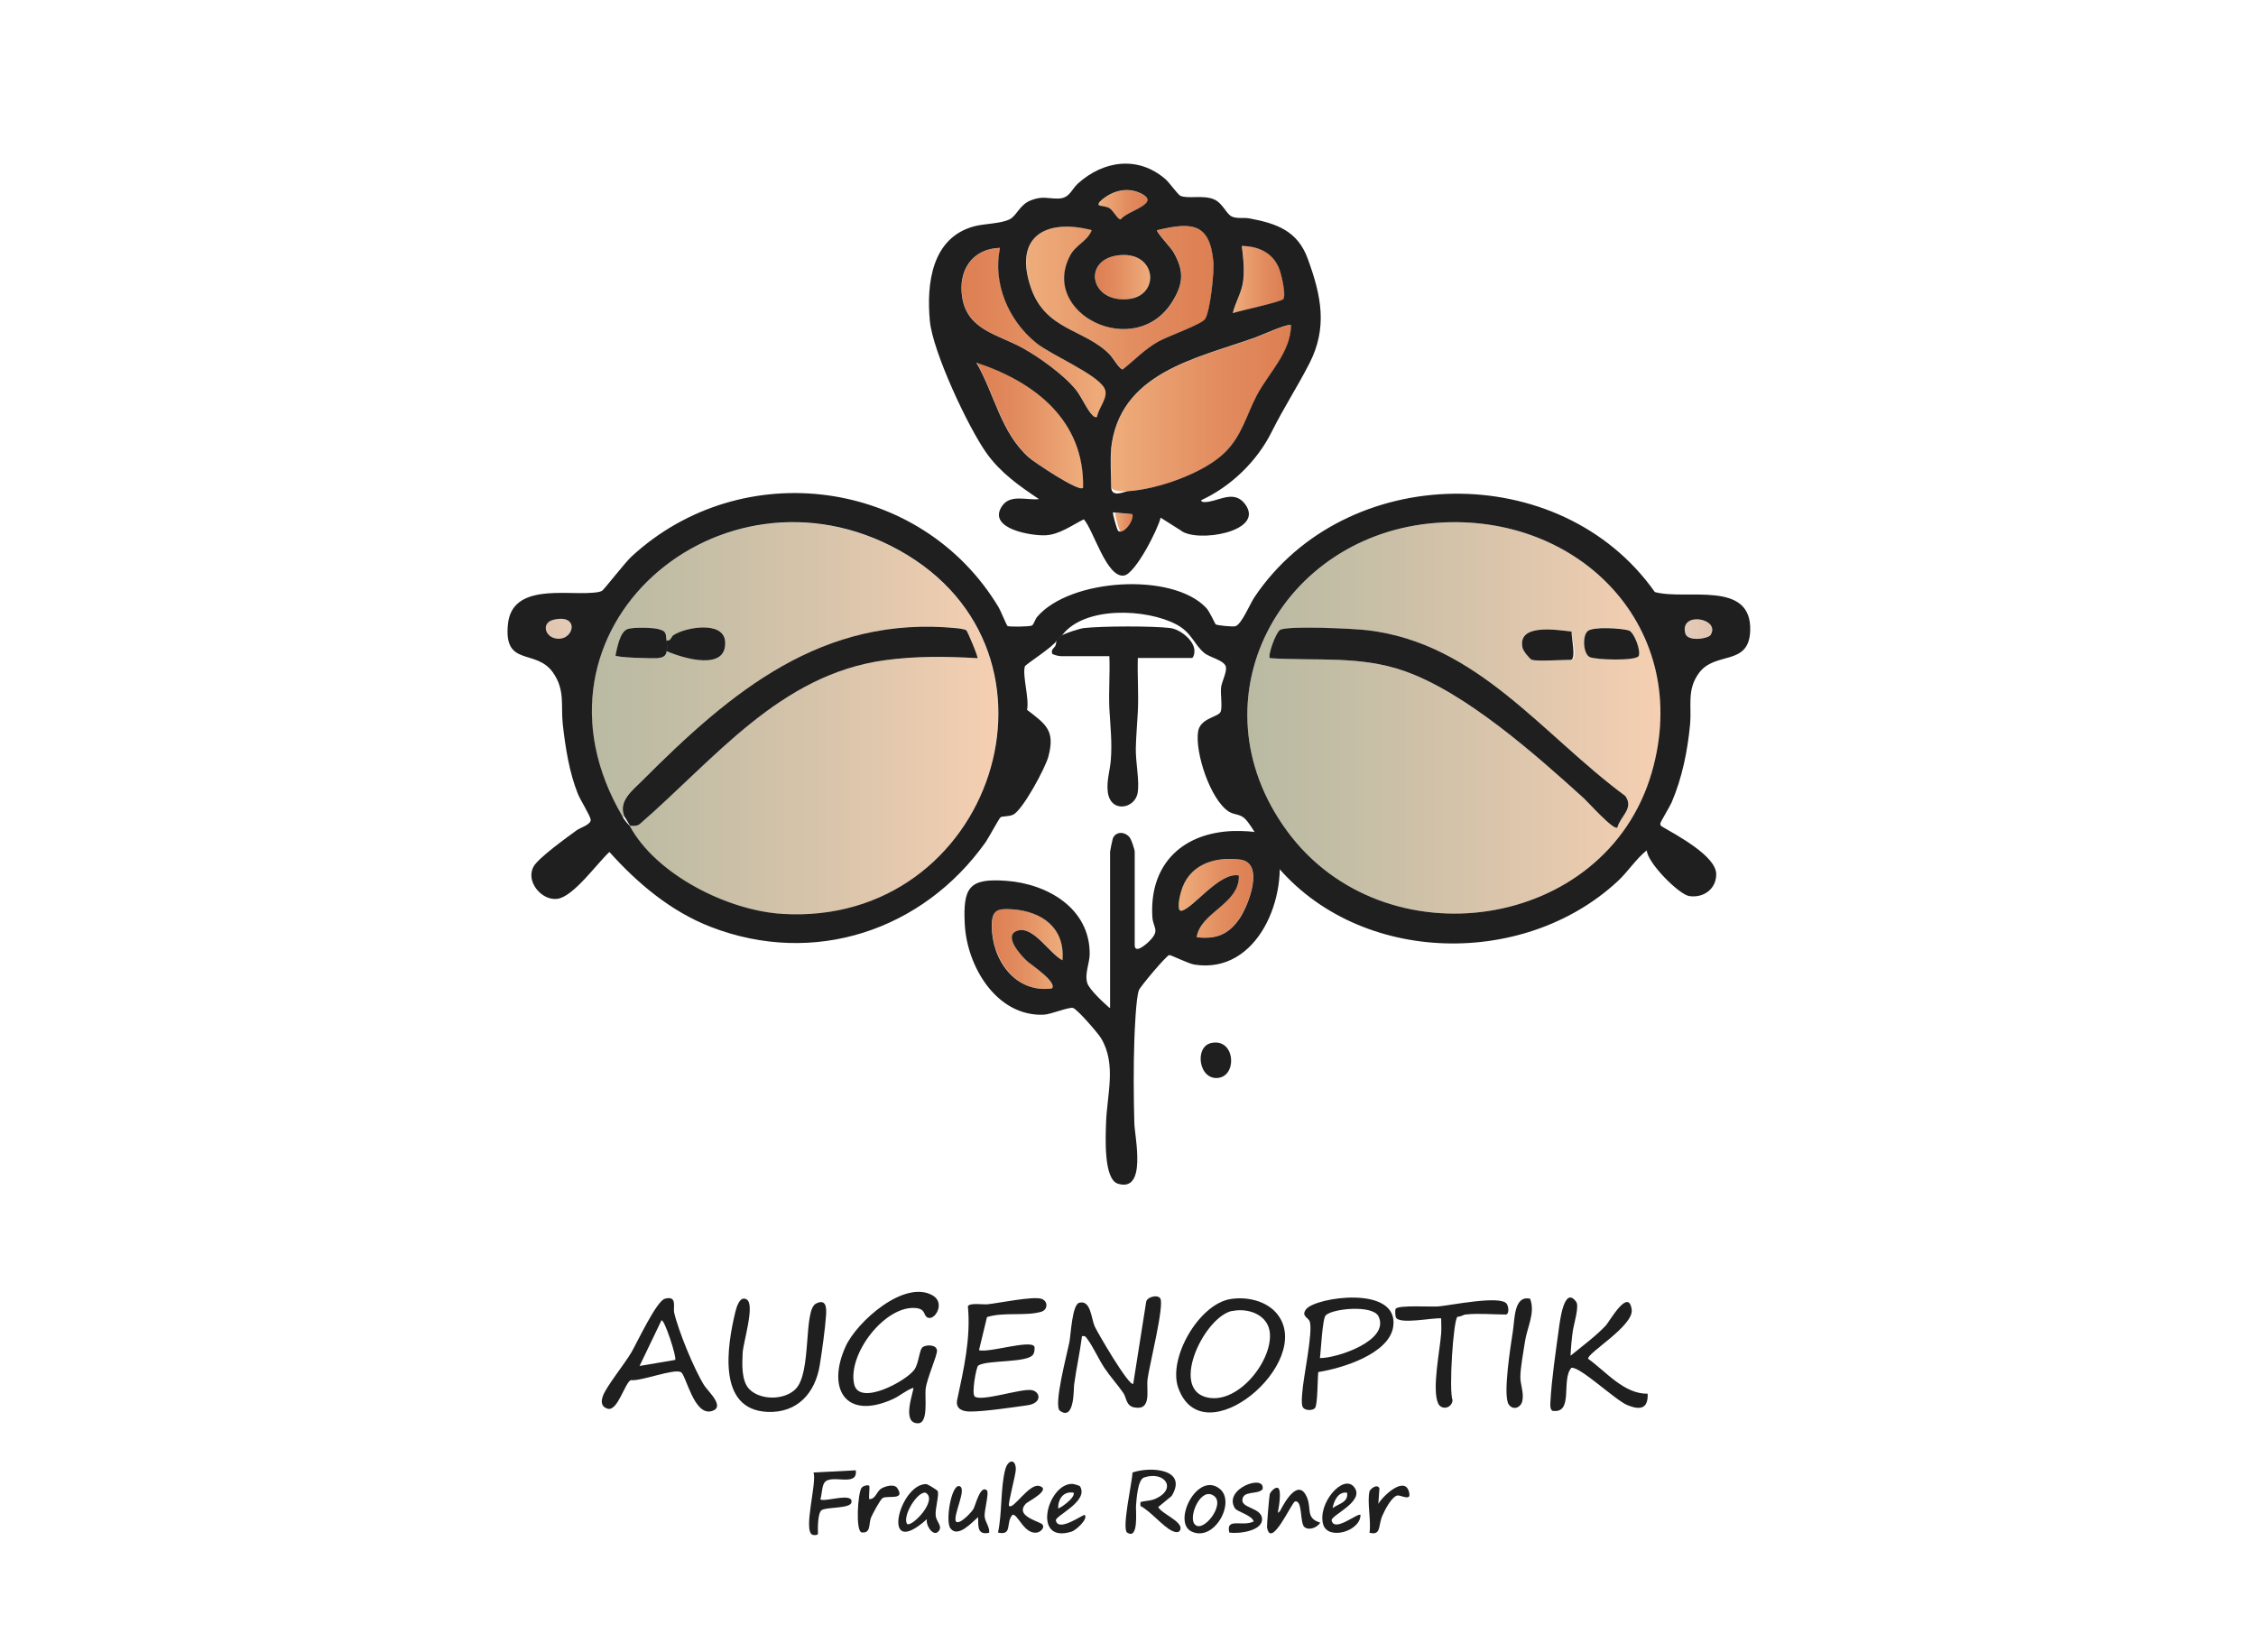
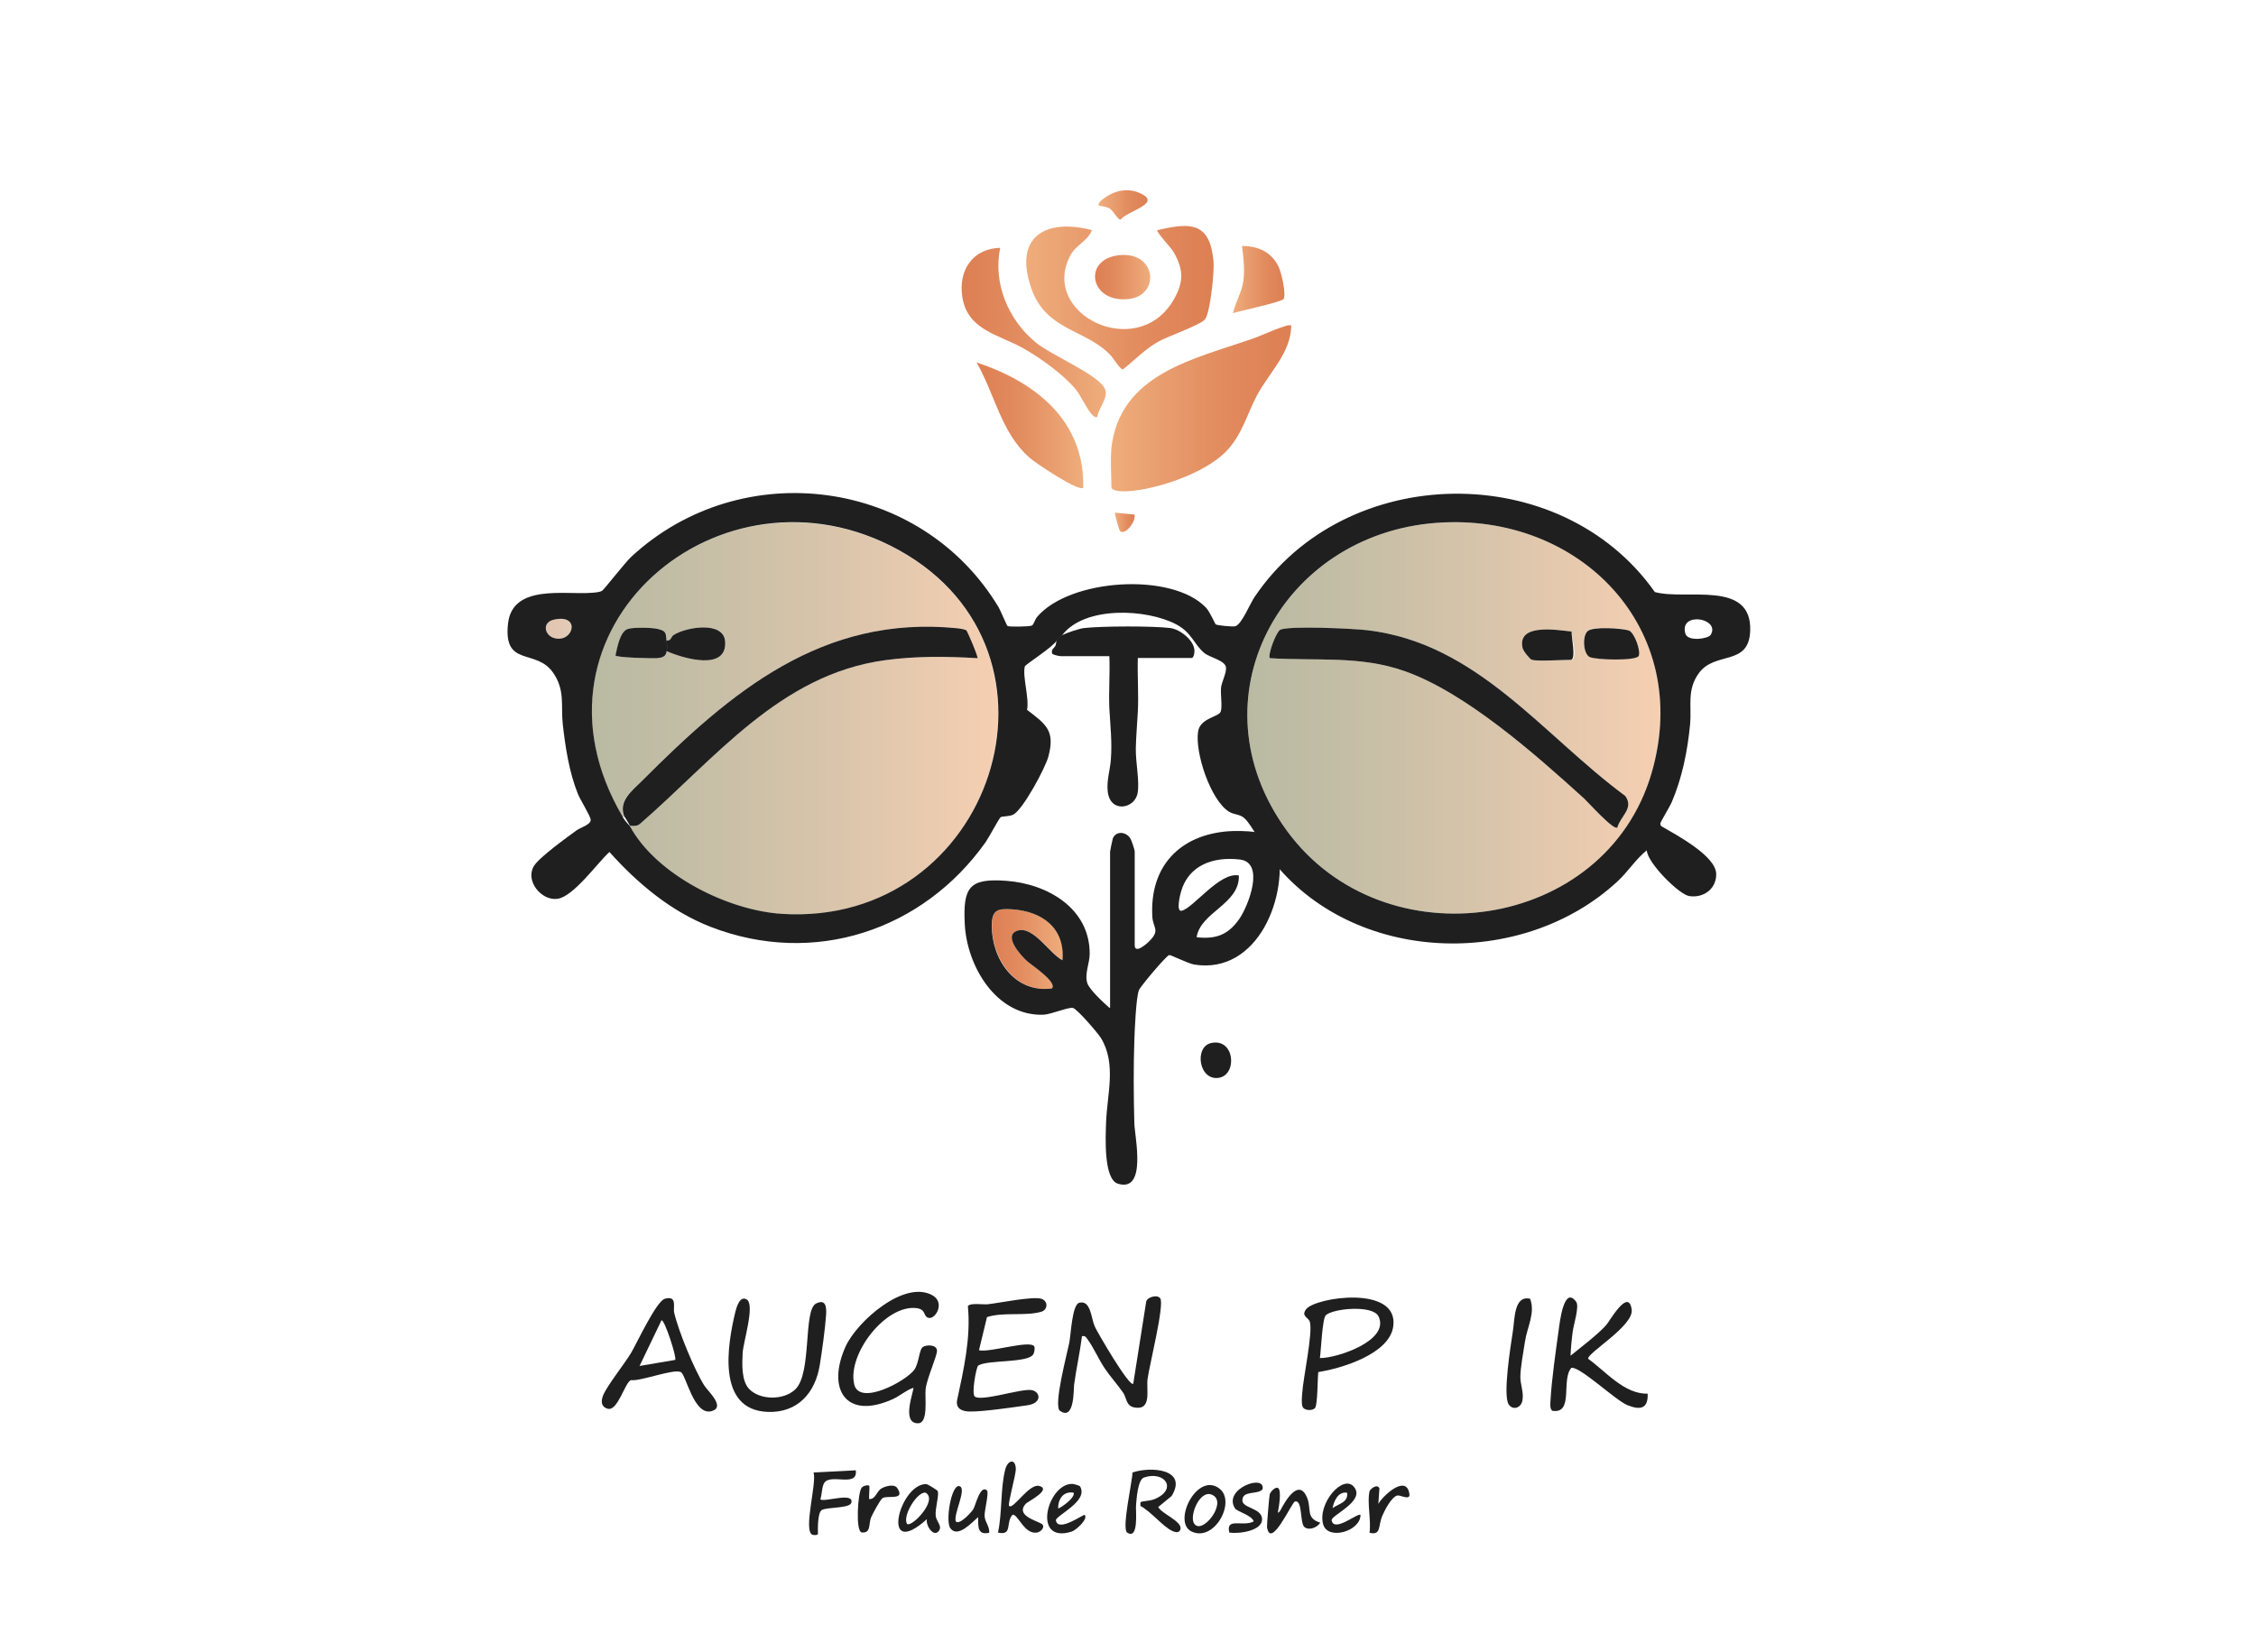
<svg xmlns="http://www.w3.org/2000/svg" id="Ebene_1" version="1.1" viewBox="0 0 1227.9 899.2">
  <defs>
    <style>
      .st0 {
        fill: url(#Unbenannter_Verlauf);
      }

      .st1 {
        fill: url(#Unbenannter_Verlauf_2);
      }

      .st2 {
        fill: url(#Unbenannter_Verlauf_4);
      }

      .st3 {
        fill: url(#Unbenannter_Verlauf_3);
      }

      .st4 {
        fill: url(#Unbenannter_Verlauf_8);
      }

      .st5 {
        fill: url(#Unbenannter_Verlauf_6);
      }

      .st6 {
        fill: url(#Unbenannter_Verlauf_7);
      }

      .st7 {
        fill: url(#Unbenannter_Verlauf_5);
      }

      .st8 {
        fill: url(#Unbenannter_Verlauf_9);
      }

      .st9 {
        fill: #1f1f1f;
      }

      .st10 {
        fill: url(#Unbenannter_Verlauf_14);
      }

      .st11 {
        fill: url(#Unbenannter_Verlauf_12);
      }

      .st12 {
        fill: url(#Unbenannter_Verlauf_13);
      }

      .st13 {
        fill: url(#Unbenannter_Verlauf_10);
      }

      .st14 {
        fill: url(#Unbenannter_Verlauf_11);
      }
    </style>
    <linearGradient id="Unbenannter_Verlauf" data-name="Unbenannter Verlauf" x1="679" y1="509.1" x2="903.8" y2="509.1" gradientTransform="translate(0 900) scale(1 -1)" gradientUnits="userSpaceOnUse">
      <stop offset="0" stop-color="#babaa3" />
      <stop offset=".2" stop-color="#c2bda5" />
      <stop offset=".6" stop-color="#d9c5ab" />
      <stop offset="1" stop-color="#f6cfb2" />
    </linearGradient>
    <linearGradient id="Unbenannter_Verlauf_2" data-name="Unbenannter Verlauf 2" x1="322.2" y1="509" x2="543.5" y2="509" gradientTransform="translate(0 900) scale(1 -1)" gradientUnits="userSpaceOnUse">
      <stop offset="0" stop-color="#babaa3" />
      <stop offset=".2" stop-color="#c2bda5" />
      <stop offset=".6" stop-color="#d9c5ab" />
      <stop offset="1" stop-color="#f6cfb2" />
    </linearGradient>
    <linearGradient id="Unbenannter_Verlauf_3" data-name="Unbenannter Verlauf 3" x1="916.9" y1="557.5" x2="932" y2="557.5" gradientTransform="translate(0 900) scale(1 -1)" gradientUnits="userSpaceOnUse">
      <stop offset="0" stop-color="#e3ccb8" />
      <stop offset="1" stop-color="#e2c4af" />
    </linearGradient>
    <linearGradient id="Unbenannter_Verlauf_4" data-name="Unbenannter Verlauf 4" x1="297" y1="557.7" x2="311.1" y2="557.7" gradientTransform="translate(0 900) scale(1 -1)" gradientUnits="userSpaceOnUse">
      <stop offset="0" stop-color="#e2c4af" />
      <stop offset="1" stop-color="#e3ccb8" />
    </linearGradient>
    <linearGradient id="Unbenannter_Verlauf_5" data-name="Unbenannter Verlauf 5" x1="604.6" y1="677.8" x2="702.8" y2="677.8" gradientTransform="translate(0 900) scale(1 -1)" gradientUnits="userSpaceOnUse">
      <stop offset="0" stop-color="#efad7c" />
      <stop offset=".6" stop-color="#e28c5f" />
      <stop offset="1" stop-color="#dd7f53" />
    </linearGradient>
    <linearGradient id="Unbenannter_Verlauf_6" data-name="Unbenannter Verlauf 6" x1="558.4" y1="737.9" x2="660.5" y2="737.9" gradientTransform="translate(0 900) scale(1 -1)" gradientUnits="userSpaceOnUse">
      <stop offset="0" stop-color="#efad7c" />
      <stop offset=".6" stop-color="#e28c5f" />
      <stop offset="1" stop-color="#dd7f53" />
    </linearGradient>
    <linearGradient id="Unbenannter_Verlauf_7" data-name="Unbenannter Verlauf 7" x1="531.4" y1="668.5" x2="589.5" y2="668.5" gradientTransform="translate(0 900) scale(1 -1)" gradientUnits="userSpaceOnUse">
      <stop offset="0" stop-color="#dd7f53" />
      <stop offset=".4" stop-color="#e28c5f" />
      <stop offset="1" stop-color="#efad7c" />
    </linearGradient>
    <linearGradient id="Unbenannter_Verlauf_8" data-name="Unbenannter Verlauf 8" x1="523.3" y1="719" x2="601.8" y2="719" gradientTransform="translate(0 900) scale(1 -1)" gradientUnits="userSpaceOnUse">
      <stop offset="0" stop-color="#dd7f53" />
      <stop offset=".4" stop-color="#e28c5f" />
      <stop offset="1" stop-color="#efad7c" />
    </linearGradient>
    <linearGradient id="Unbenannter_Verlauf_9" data-name="Unbenannter Verlauf 9" x1="671.1" y1="747.8" x2="699" y2="747.8" gradientTransform="translate(0 900) scale(1 -1)" gradientUnits="userSpaceOnUse">
      <stop offset="0" stop-color="#efad7c" />
      <stop offset=".6" stop-color="#e28c5f" />
      <stop offset="1" stop-color="#dd7f53" />
    </linearGradient>
    <linearGradient id="Unbenannter_Verlauf_10" data-name="Unbenannter Verlauf 10" x1="595.9" y1="749.2" x2="626" y2="749.2" gradientTransform="translate(0 900) scale(1 -1)" gradientUnits="userSpaceOnUse">
      <stop offset="0" stop-color="#dd7f53" />
      <stop offset=".4" stop-color="#e28c5f" />
      <stop offset="1" stop-color="#efad7c" />
    </linearGradient>
    <linearGradient id="Unbenannter_Verlauf_11" data-name="Unbenannter Verlauf 11" x1="597.9" y1="788.4" x2="624.6" y2="788.4" gradientTransform="translate(0 900) scale(1 -1)" gradientUnits="userSpaceOnUse">
      <stop offset="0" stop-color="#efad7c" />
      <stop offset=".6" stop-color="#e28c5f" />
      <stop offset="1" stop-color="#dd7f53" />
    </linearGradient>
    <linearGradient id="Unbenannter_Verlauf_12" data-name="Unbenannter Verlauf 12" x1="606.8" y1="615.7" x2="617.6" y2="615.7" gradientTransform="translate(0 900) scale(1 -1)" gradientUnits="userSpaceOnUse">
      <stop offset="0" stop-color="#efad7c" />
      <stop offset=".6" stop-color="#e28c5f" />
      <stop offset="1" stop-color="#dd7f53" />
    </linearGradient>
    <linearGradient id="Unbenannter_Verlauf_13" data-name="Unbenannter Verlauf 13" x1="641.5" y1="411" x2="682.1" y2="411" gradientTransform="translate(0 900) scale(1 -1)" gradientUnits="userSpaceOnUse">
      <stop offset="0" stop-color="#efad7c" />
      <stop offset=".6" stop-color="#e28c5f" />
      <stop offset="1" stop-color="#dd7f53" />
    </linearGradient>
    <linearGradient id="Unbenannter_Verlauf_14" data-name="Unbenannter Verlauf 14" x1="539.8" y1="383.4" x2="578.4" y2="383.4" gradientTransform="translate(0 900) scale(1 -1)" gradientUnits="userSpaceOnUse">
      <stop offset="0" stop-color="#dd7f53" />
      <stop offset=".4" stop-color="#e28c5f" />
      <stop offset="1" stop-color="#efad7c" />
    </linearGradient>
  </defs>
  <g id="Augenoptik">
    <path class="st9" d="M497.1,755.5c-4.2,1.4-7.3,4.5-11.5,6.3-25.4,11.3-35.7-5.8-25.4-28.7,6.1-13.6,32.3-36.9,47.6-27.8,7,4.2.7,14.3-3.2,11.8-2-1.2-.8-4.4-5.9-5-16.7-1.9-37.5,24.9-33.8,41.4,2.7,12.2,28.2-1.6,32.7-7.8,2.7-3.7,2.6-11.2,4.8-12.5,2.2-1.3,7.5-1.2,7.6,2.1,0,3-5.5,15-6.2,20.9-.5,4.7,1.6,18.4-4,18.6-9.8.3-1.9-18.6-2.7-19.4Z" />
-     <path class="st9" d="M669.6,707.2c9-1.5,19.9.9,25.7,8.3,20.4,26.1-40.5,77.9-54,40-5.7-16,11.1-45.4,28.3-48.3ZM670.7,713.6c-14.9,3.1-33.4,41-14.9,46.8,17,5.3,36.4-18.7,35.4-34.3-.6-10.2-11.6-14.3-20.5-12.4Z" />
    <path class="st9" d="M588.9,727.4c-1.1,8.8-3.1,17.6-4.3,26.5-.3,2.4.3,19.8-7.7,14.1-3.7-2.7,4-31.4,5.1-37.1.9-4.5,1.5-20.6,5.4-21.7,6.3-1.7,6.5,8.5,8.4,12.8,1.3,3,18.8,33.1,21,31.3l7-44.4c.2-2.8,6.2-4.4,7.7-2.1,2.4,3.5-6,36.8-6.9,43.9-.8,5.9,2.5,17.2-7.1,15.5-4.7-.8-4.3-5.3-6.1-7.9-3.1-4.5-7.1-8.9-10.2-13.5-3.1-4.6-6.2-11.6-9.2-15.6-.9-1.2-1.2-2.2-3.1-1.8Z" />
    <path class="st9" d="M532.8,735c5.1,1.6,27.7-5.7,30.1-2.1.5.8.1,3.2-.4,4.2-2.7,5.1-25.1,3-30.1,6.3-1,.7-3.8,15.5-1.8,16.9,3.9,2.7,24.6-4.3,30.6-3.6,5,.6,6.4,7.1-2,8.3-7.7,1.1-24,3.5-31.2,3.4-4,0-7.8-1.3-7.1-6,3.6-16.8,7.6-34.1,5.9-51.4,1.4-1.9,8.1-.7,10.9-1,6.3-.7,24.2-4.4,29-3,3.8,1.1,3.8,6,0,7.1-8.6,2.5-20.6,0-29.5,2.9l-4.3,17.8Z" />
    <path class="st9" d="M370.6,747c-3.5-2.2-22,5.1-27.2,4.3-3.2,1.1-7.1,17-12.6,15.6-3.6-1-3.8-3.9-2.6-7.1,1.9-5.1,11.8-17.4,15.4-23.5,3.1-5.3,13.7-28.1,18.3-29.3,6.9-1.9,4.4,4.8,5,7.4,2.3,10.1,10.9,31,16.4,39.8,2.1,3.3,11.8,11.8,4,14-9.6,2.6-13.8-19.4-16.7-21.3ZM367.5,740.3c1-1.2-6-22.7-7.5-21.5l-11.9,24.8,19.4-3.3Z" />
    <path class="st9" d="M854.6,738.2c6-4.9,14.3-11.1,19.5-16.7,1.9-2.1,12.3-20.8,14-8.6,1.2,8.9-24.4,23.7-23.7,26.8,9.8,7,19.5,19.2,32.4,19,.3,8.4-4.2,9-11.1,6.2-6.5-2.7-25.8-21.1-30.4-20.3-5.8,6.3,1.5,25.3-10.4,23.4-1.4-1-1.1-3.8-1-5.4.6-11.5,2.9-27.1,4.5-38.8.5-3.6,2.8-24.4,9.5-15.1,1.8,2.4-1.4,12.4-1.9,16.2-.6,4.4-1,8.9-1.2,13.4Z" />
    <path class="st9" d="M407.8,756.2c6.1,6.2,19.1,6.1,25.2,0,9-9,4.1-43.2,11.2-46.6,5.5-2.7,5.7,2.3,5.4,6.5-.5,7.3-2.2,19.5-3.4,26.9-2.4,15.2-12.1,26.3-28.5,25.6-27.6-1.2-21.9-36-17.5-54.3.6-2.4,2.4-9.2,6.2-6.9,4.7,2.8-1.9,23.2-2.2,29.2-.3,5.9-.7,15.2,3.6,19.6Z" />
    <path class="st9" d="M717.5,747c-.4,3.3-.3,17.4-1.7,19.4-1.2,1.7-6.1,1.7-6.9-.8-.6-1.8-.3-5.3-.1-7.4.5-8.2,5.9-32.9,4.1-38.7-.8-2.4-4.9-3-2-6.8,5.1-6.6,50.7-13.4,47.4,9.5-2.2,14.9-28,22.7-40.7,24.7ZM718.5,739.3c9.1.1,38.2-9.5,31.8-22.7-3.1-6.4-24.9-4.3-28.7-.6-1.9,1.9-2.6,19.4-3.2,23.3Z" />
-     <path class="st9" d="M797.9,715.5c-1.1.1-3,1.4-4.6,1.3-2.3,1.6-4.8,40.1-2.7,45.5-.5,4.5-6,5.4-7.8,1.8-3.6-7.6,1-29.3,1.6-38.3.2-2.7,0-5.4,0-8.1-4.4-.5-23.3,3.6-24.7-.7-.3-.9-.5-4.1,0-4.6,1.7-2,19.2-.9,23.1-1.2,6.4-.5,34.1-6.3,37.3-1.4,1.1,1.6,1.4,5.8-.6,5.8-6.6,0-15.4-.8-21.6,0Z" />
    <path class="st9" d="M832.8,707c3,7.7-1.7,15.7-2.8,23.4-.8,5.2-2.5,14.4-2.5,19.2,0,4.3,2,8.5,1.1,12.9-.7,3.8-5,5.5-7.4,2.1-3.4-4.8,1.1-32.4,2.2-39.7,1.1-6.6.5-19.9,9.4-17.9Z" />
  </g>
  <g id="Frauke_Rosner">
    <path class="st9" d="M745.3,812c.3-1.2,4.1-4.6,5.5-1.8l-.6,8.5c2.7-4.8,15.3-16.2,16.9-5.5.6,3.9-4.8.6-6.5.9-3.1.6-7,8.1-8.2,11-2.4,5.5-.5,10.9-7,9.3,1-6.2-1.4-16.9,0-22.4Z" />
    <path class="st9" d="M549.3,819.8c2.1,2.2,10.8-12.3,16.3-10.9,7.1,1.9-6.1,8.5-7.2,9.6-5.8,6.2,4.8,9,8.3,10.9,2.6,1.5.1,4.5-2.3,4.9-7,1.1-10.4-10.3-13.3-9.7-3.9,4.2.2,11.5-7.9,9.7,2.3-10.6,1.3-24.1,3.9-34.2,1.4-5.5,5.7-6.3,5.8-.3,0,3.1-4.5,19.1-3.7,20Z" />
    <path class="st9" d="M465.8,800.5c1.1,9.3-13.3,1.7-17,6.5-1.5,1.9-1.4,6.7-2.3,9.2,2.1,1.8,18.3-4.2,16.9,1.8-.8,3.3-13.6,2.3-16.2,4.1-2.2,1.5-2.1,10.1-2,12.8,0,1-2.5.8-3,.6-5.2-2.2,2.5-28.2.6-33.9l23-1.2Z" />
    <path class="st9" d="M696.9,822.2c2.6-5.1,10.1-18,14.6-6.7,2.4,6-.9,11,7.1,13.4-1.6,2.6-5.9,4.4-8.5,2.5-2.8-2-.9-15.1-5.3-14-1.7.4-13.2,26.5-15.2,13.9-.1-.9,1.2-17,1.5-17.9.5-1.5,3.2-4.3,4.6-3.3,1.8,1.3.5,9.6,0,12.1-.1.7-.2,1.3-.2,1.3,0,0,.8-.2,1.4-1.3Z" />
    <path class="st9" d="M510.3,811.6c1.1,1.9-1.5,9.8-1,13.7.4,3,3.5,5.3,1.9,7.8-2.8,4.4-7.5-2.6-6.7-6.1-25.6,23-15.2-19.2-.4-19.1.8,0,6,3.3,6.2,3.7ZM493.6,829.5c2.3,2.5,17.2-12.9,10.2-16.9-4.3-.9-12.6,12.2-10.2,16.9Z" />
    <path class="st9" d="M740.5,824.7c0,8.9-17.7,14-20.3,5.2-3.3-11.4,10.9-27.8,16.8-20.4,6.3,7.8-12.8,15.4-12.2,18.2,1.4,6.8,14.3-4.4,15.7-3ZM733.2,812.6c-4.9-.8-7.2,4.6-7.9,8.4,3.2-2.4,8.7-3.1,7.9-8.4Z" />
    <path class="st9" d="M520.3,828.3c2,2,8.5-5.1,9.5-6.8,1.1-1.8,3.8-13.6,7.4-10.1,1.2,1.2-1.5,11.1-1.3,13.9.2,3.4,2.8,5.6,2.5,9.1-6.4,1.4-6-3.2-6-8.5-3.2,2.6-11,11.6-15.1,6.1-2.9-3.8.5-23.9,4.8-23,4.6,1-3.6,15.8-1.8,19.4Z" />
    <path class="st9" d="M587.8,809.1c5.1,8.1-13.6,16.1-13.1,18.6,1.3,6.7,15.1-3.6,15.7-3,2,2.2-4.8,8.4-7.2,9.1-21.8,6.8-13.1-26.2.4-26,.8,0,3.9.9,4.2,1.3ZM584.4,812.6c-5.5-1-8.5,3.3-8.5,8.5.4.5,9.4-5.5,8.5-8.5Z" />
    <path class="st9" d="M663.9,810.5c8.9,7.2-3,29.2-15.4,23.2-10.6-5.1,3.2-33,15.4-23.2ZM649.9,829.3c4.1,6.6,17.5-10.3,10.8-15-7-5-13.6,10.5-10.8,15Z" />
    <path class="st9" d="M473.1,808.9c.4.4-.3,5.7,0,7.2,3.7,0,3.8-4.2,6.8-5.9,2.1-1.2,6.8-2.5,8.4-.2,4.8,7-5.2,3.9-7.9,5.5-1.3.8-5.5,8.7-6.3,10.6-1.4,3.4.1,8.8-5.2,8.1-3.3-1-2-21.4,0-24.2,1-1.4,3.7-1.7,4.2-1.2ZM473.1,821c.6-5,1.5,3.6-1.2,0h1.2Z" />
    <path class="st9" d="M669.1,834.3c-2.1-8.5,7.4-2.9,13.3-6.1-1.2-3.5-9.1-5.2-10.3-7.2-6.5-10.6,16.8-18.9,15.1-10.3-2.6,3.2-11,.4-11,6.1,0,4.2,10.2,4.1,10.7,9.8.6,6.9-12.8,8.5-17.9,7.7Z" />
    <path class="st9" d="M618.3,819.8c-.2,2.5,1.6,18.7-4.8,14.5-3.1-2,2.8-27.8,2.9-32.7,9.9-3.4,30.3-2,21.3,12.8l-7.3,6c1.9,3.7,13.2,7.8,12.1,12.1-.6,2.2-2.8,1.7-4.5.9-5.1-2.4-11.7-10.7-17.3-13.6.2-.2-.3-1.6.2-2.1.6-.5,5.1-.6,7.5-1.6,12.7-5.3,5.7-15.6-5.7-11.8-3.5,1.2-4.1,11.8-4.4,15.5Z" />
  </g>
  <g id="Farbe">
    <path class="st0" d="M782.2,284.6c77.7-5.6,139.6,57.6,116.8,136-25.1,86.6-145.9,103.8-198.6,31.6-52.2-71.5-3.3-161.5,81.8-167.6ZM880.3,450.5c1.5-6.2,9.2-10.4,4.3-17.2-45.2-33.4-80.5-83.1-140.2-90.2-7-.8-43.7-2.5-47.7-.2-2.2,1.3-6.8,14-5.5,15.4,25,1.6,49.1-1.5,73.2,7,33.4,11.7,71.4,45.5,97.7,69.3,2.4,2.2,16,17.5,18.2,15.9ZM891.8,357.2c1.5-2.5-2.3-13.2-5.3-14.1-4-1.2-19.4-2.2-22.3.3-3.2,2.7-2.4,12.7,1.1,14.2,3.8,1.6,24.9,2.2,26.5-.5ZM833.8,359.2c3.3.9,16.5,0,21.1,0s.1-13,.5-15.4c-7.7-.8-29.7-4.7-26.7,8.9.3,1.5,4,6.1,5.1,6.5Z" />
    <path class="st1" d="M342.8,449.5c1.8.2,3.8.3,5.3-.9,41.1-35.5,76.2-81.4,133.5-89.2,16.9-2.3,33.3-2.1,50.3-1.1.6-.5-5.4-14.5-6-15.1-.5-.5-4-1.1-5.1-1.2-73.3-7.2-122.8,34.4-171.4,83-5.6,5.6-13.2,11.2-9.6,19.7h-1c-60.1-102,53.6-198.6,150.4-145.1,100.2,55.4,50.9,205.1-63.6,198-29.5-1.8-68.7-21.4-83-48ZM362.9,348.7c-.4-4-.2-5.2-4.7-6.3-3.1-.7-13.5-1-16.4,0-4.3,1.4-5.8,10.4-6.7,14.4,0,1.2,20.4,1.7,22.6,1.5,2.8-.3,4.7-.7,5.3-3.8,8.9,3.9,32.8,11.1,31.8-5.3-.7-11.3-21.7-7.8-28.2-3.4-1.2.8-1.2,3.2-3.6,2.9Z" />
-     <path class="st3" d="M931.1,345.6c-1.2,2-12.6,3.9-13.8-.7-3.4-12.2,19.4-8.3,13.8.7Z" />
    <path class="st2" d="M301.2,337.4c15-3.6,11,12.4,1,10.1-5.7-1.3-7.5-8.6-1-10.1Z" />
    <path class="st7" d="M604.8,244.8c4.2-41.8,45.9-49.4,78.3-60.9,2.9-1,18.3-8.1,19.7-6.7-.2,15.1-12.2,25.8-18.8,38.3-5.6,10.7-8,21.6-17.2,30.8-11.6,11.4-36.8,20.1-52.8,21.1-1.9.1-9.1.4-9.1-2.4,0-6.3-.6-14.1,0-20.2Z" />
    <path class="st5" d="M594.3,125.3c-2.2,5.9-8.7,8-11.7,13.7-16.9,31.9,35.7,57.7,55.7,25,6-9.9,6.2-16.9.4-26.9-1.1-2-9.5-10.9-8.8-11.8,18.5-4.4,28.6-4.2,30.6,16.9.5,5.4-1.7,27.7-4.6,31.6-2.2,3-20.3,9.3-25.3,12.1-7.6,4.3-12.7,9.9-19.4,15.2-1.7,0-5.2-6.3-7.2-8.2-13.7-13.9-34.7-12.9-42.7-36-9.7-27.8,7.5-38.3,33.1-31.6Z" />
    <path class="st6" d="M589.5,265.5c-2.2,2.4-26.2-13.6-29.2-16.4-15.5-13.6-18.8-34.6-28.8-51.8,31.9,10.5,58.9,31.6,58.1,68.1Z" />
    <path class="st4" d="M544.4,134.9c-4.1,19.4,4.6,39.7,19.7,51.8,8.4,6.8,32.5,16.7,37,24.4,2.9,4.9-3.2,10.8-3.9,15.9-1.3.3-1.6-.2-2.4-.9-2.9-2.5-6.2-10.3-9.1-13.9-6.6-8.2-19.8-17.6-29.1-22.8-13.2-7.3-30-9.8-32.8-27.6-2.3-14.5,5.4-26.5,20.7-26.9Z" />
    <path class="st8" d="M671.1,170.4c1.4-6.1,4.9-11.4,5.7-17.9.7-6.2,0-12.5-.8-18.6,8.9,0,16.6,3.5,20.2,12,1.3,3,4,14.4,2.4,16.9-1.1,1.6-23.7,6.5-27.4,7.6Z" />
    <path class="st13" d="M608.5,139c20.9-2.7,23.2,21.4,6.4,23.7-21.4,2.9-26.1-21.1-6.4-23.7Z" />
    <path class="st14" d="M598.1,111.8c-.4-.4,0-1.3.6-2,5.7-5.4,13.8-8,21.2-4.9,13.6,5.7-6.1,9.7-9.9,14.6-1.6.4-3.9-4.8-6.2-6.1-1.8-1-5.5-1.3-5.7-1.5Z" />
    <path class="st11" d="M617.4,280c1.3,3.3-4.7,11.5-7.7,9.2-.6-.5-3.2-9.8-2.8-10.1l10.6,1Z" />
-     <path class="st12" d="M651.2,510.2c2.2-13.7,23.6-18,23-33.6-10.4-2.2-25,18-31.2,19.2-3,.6-.8-8.3-.4-10,4-14.9,17.8-19.5,32.1-17.9,13.9,1.6,4.7,25.2-.3,32.4-6,8.7-12.8,11-23.3,9.9Z" />
    <path class="st10" d="M578.3,522.7c-7.1-3.8-15.7-18.7-24.3-16.1-8.5,2.6,2,13.8,5.1,16.6,2.2,2,16.7,11.5,13.5,14.9-20,2.7-32.6-15.9-32.7-34.1,0-8.7,3.2-9.5,11-9,16.4,1.1,28.9,10.1,27.5,27.7Z" />
  </g>
  <g id="Logo">
    <g>
      <path class="st9" d="M575.1,348.7c-1.6,3.3-17,13-17.3,14.1-1.4,5.2,2.5,17.4,1.2,23.6,10.4,8,15.4,11.3,11.6,25.5-1.6,6.1-14,29.2-19.2,31.6-2.3,1.1-5.7.7-6.8,1.4-.7.4-6.5,11.2-8.1,13.5-34.2,48.2-93.5,67.9-149.6,46.2-21.7-8.4-39.9-23.7-55.2-40.8-6.6,6-19.5,24.3-28.3,25.5-8.6,1.2-17.6-9.6-12.9-17.7,2.7-4.7,18.4-16,23.5-19.7,2-1.4,7.7-3,7.5-5.7-.2-2.1-5.8-11-7-14.1-4.7-11.7-6.8-25.4-8.2-37.9-1.1-10.3,1.4-18.6-5.4-28.2-9.3-13.1-27-2.6-24.4-26.5,2.4-21.7,30.8-15.6,45.6-16.8,1.6-.1,4.1-.3,5.5-1,1.1-.6,12.7-15.6,16.1-18.7,60.2-55.6,157.8-42.6,199.9,27.7,1,1.7,4.3,9.8,4.8,10.1.8.5,12.2.4,13.3-.3,1-.6,1.7-3.5,2.9-4.8,17.9-20.8,73.4-24.3,91.8-4.9,2,2,4.9,8.8,5.3,9.1,1,.6,9.2,1.4,10.7,1,3.4-1,8-12.3,10.3-15.7,49.5-73.9,166.8-75.6,218-2.9,16.9,4.7,52.9-6.9,51.9,21.1-.7,19.5-19.1,10.9-27.9,23-6.7,9.1-3.9,17.9-4.8,27.8-1.4,14.6-4.3,29.2-10.1,42.7-1,2.2-6,10.6-6.1,11.2,0,.9,0,1.3.8,1.8,7.8,4.6,29.5,16,29.6,25.9.1,8.1-6.9,13.2-14.7,12-5.6-.9-22.7-18-23.1-24.9-6,4.8-10.1,11.5-15.8,16.8-52.2,48.5-144.3,45.4-188.6-12.1-4.5-5.9-10.1-17.9-14.4-22-2.7-2.6-5.7-1.9-8.7-3.8-10-6.4-18.5-32.2-16.7-43.6,1.2-7.4,11.2-7.8,12.3-10.8,1-2.8-.2-9.5.2-13.2.4-3,2.9-7.7,2.7-10.7-.2-4-8.9-5.5-11.9-8.1-5.6-4.7-6.8-11.1-15.2-15.5-16-8.5-49.9-10.2-62.1,5.9-1.4.7-2.1,1.5-2.9,2.9ZM338.9,444.7q1.3,2.3,3.8,4.8c14.3,26.7,53.5,46.2,83,48,114.5,7.1,163.8-142.5,63.6-198-96.8-53.5-210.5,43.1-150.4,145.1ZM782.2,284.6c-85.1,6.1-134,96.1-81.8,167.6,52.7,72.2,173.5,55,198.6-31.6,22.7-78.4-39.1-141.6-116.8-136ZM301.2,337.4c-6.5,1.6-4.7,8.9,1,10.1,10.1,2.2,14-13.7-1-10.1ZM931.1,345.6c5.5-9.1-17.2-13-13.8-.7,1.3,4.6,12.6,2.8,13.8.7Z" />
-       <path class="st9" d="M653.8,272.2c-.2,1.7,3.3,1,4.2.9,6.6-1.1,14.2-6.2,19.8,1.5,10.9,15-26.8,21.1-35.2,14.1l-10.9-6.9c-1.5,6.5-13.8,30.6-19.9,31.5-9.5,1.5-16.6-24.8-21.9-30.6-6.6,3.3-13.4,8.4-21,8.7-7.7.3-30.9-3.5-23.9-15.3,4.4-7.5,13.7-3.6,20.5-4.4-10.9-7.3-20.9-14.3-28.6-25.1-10-14.1-29.2-55.1-30.8-71.9-1.9-20.5,1.1-45.3,24.1-51.5,5.6-1.5,14.5-1.4,19.3-3.8,3.9-1.9,5.4-8,11.7-10.4,6.3-2.4,8.9-.9,14.5-.9,6.5,0,7.3-4.8,11-8.2,14-12.6,32.8-15.2,47.6-2.4,2.2,1.9,6.9,8.6,8.2,9.1,4.1,1.8,12.2-.6,18.2,1.9,4.8,2,6.7,8,9.8,9.4,3.1,1.3,6.3.4,9.6,1,14.9,2.8,26.2,6.8,31.7,22,7.4,20.2,10.9,37.5.8,57.1-6.5,12.7-13.8,23.8-20.5,37.2-7.9,15.9-22.2,29.7-38.3,37.1ZM598.1,111.8c.2.2,4,.5,5.7,1.5,2.3,1.3,4.6,6.5,6.2,6.1,3.7-4.9,23.4-8.8,9.9-14.6-7.4-3.1-15.5-.5-21.2,4.9-.7.7-1,1.5-.6,2ZM594.3,125.3c-25.6-6.6-42.8,3.8-33.1,31.6,8.1,23.1,29,22.1,42.7,36,2,2,5.4,8.2,7.2,8.2,6.7-5.3,11.8-10.9,19.4-15.2,5-2.8,23.1-9.2,25.3-12.1,2.9-3.9,5.2-26.2,4.6-31.6-2-21.1-12.1-21.3-30.6-16.9-.7.9,7.7,9.8,8.8,11.8,5.8,10,5.7,17-.4,26.9-20,32.7-72.7,6.9-55.7-25,3-5.7,9.5-7.8,11.7-13.7ZM671.1,170.4c3.7-1.2,26.3-6.1,27.4-7.6,1.6-2.4-1.1-13.8-2.4-16.9-3.6-8.5-11.3-11.9-20.2-12,.8,6.1,1.5,12.4.8,18.6-.7,6.5-4.2,11.7-5.7,17.9ZM544.4,134.9c-15.3.4-23,12.4-20.7,26.9,2.8,17.9,19.6,20.3,32.8,27.6,9.2,5.1,22.5,14.6,29.1,22.8,2.9,3.6,6.3,11.4,9.1,13.9.8.7,1.1,1.2,2.4.9.7-5.1,6.8-11,3.9-15.9-4.5-7.7-28.6-17.7-37-24.4-15.1-12.2-23.8-32.4-19.7-51.8ZM608.5,139c-19.8,2.6-15,26.6,6.4,23.7,16.8-2.3,14.5-26.4-6.4-23.7ZM604.8,244.8c-.6,6.1,0,13.9,0,20.2s7.2,2.5,9.1,2.4c16-1,41.2-9.7,52.8-21.1,9.2-9.1,11.6-20,17.2-30.8,6.6-12.6,18.5-23.3,18.8-38.4-1.4-1.4-16.7,5.7-19.7,6.7-32.3,11.5-74,19.1-78.3,60.9ZM589.5,265.5c.8-36.6-26.2-57.6-58.1-68.1,10,17.2,13.3,38.2,28.8,51.8,3.1,2.7,27,18.7,29.2,16.4ZM616.4,279.9l-10.6-1c-.4.4,2.2,9.7,2.8,10.1,3,2.3,9-5.9,7.7-9.2Z" />
      <path class="st9" d="M604.2,548.6v-85c0-.4,1.3-6.7,1.5-7.2,1.8-4.3,7.3-3.6,9.5,0,.7,1.1,2.4,6.2,2.4,7.2v50.9c0,5.2,6.8-.9,8.2-2.4,5.7-5.9,1.8-6.8,1.4-13-1.6-27.2,14.7-44.7,41.7-46.6,5.8-.4,24.6-.4,26.2,6.5,6.8,28.4-10.3,71.6-45,66.1-3.3-.5-13-5.4-13.7-5.2-1.7.4-15.7,17.1-16.5,19.1-1.6,4.1-2.3,21.8-2.5,27.3-.5,14.4-.4,30.7,0,45.2.2,7.4,7,37.7-8.9,32.9-8-2.4-6.7-26.1-6.5-33,.5-15.6,5.8-32-2.7-46.2-1.6-2.7-13.1-16-15.3-16.5-2.4-.6-12.1,3.6-16.2,3.7-25.7.8-41.6-26.7-42.7-49.4-1-20,2.4-25,22.6-23.5,22.3,1.6,45.5,14.9,45.4,39.8,0,5-2.9,10.8-1.3,15.9,1.1,3.5,9,10.8,12,13.4ZM651.2,510.2c10.5,1.2,17.2-1.2,23.3-9.9,5-7.2,14.2-30.8.3-32.4-14.3-1.7-28.1,3-32.1,17.9-.5,1.7-2.6,10.6.4,10,6.2-1.2,20.8-21.4,31.2-19.2.5,15.6-20.9,19.9-23,33.6ZM578.3,522.7c1.4-17.6-11.1-26.6-27.5-27.7-7.8-.5-11,.3-11,9,0,18.3,12.6,36.8,32.7,34.1,3.3-3.3-11.3-12.9-13.5-14.9-3.1-2.8-13.5-14-5.1-16.6,8.6-2.6,17.2,12.4,24.3,16.1Z" />
      <path class="st9" d="M578,345.8c2.3-1.2,9.4-3.6,12-3.9,9.9-1.1,37.3-1.2,47,0,5.4.7,13.5,7,13.1,12.9,0,1-.5,3.4-1.5,3.4h-29.3c-.3,9.7.5,19.6,0,29.3-.3,6.3-1,13.7-1.1,20-.1,7.7,2.1,17.8,1,24.1-1.4,8.8-15.1,11.3-16.3-.9-.6-5.9,1.2-11,1.7-16.9.8-9.6-.3-18.9-.8-28.2-.4-9.4.4-19,0-28.4h-26.4c-.9,0-3.8-.6-4.7-1.3-.8-2.6,1.2-3,1.8-4.5.5-1.1.3-2.5.5-2.8.8-1.4,1.4-2.1,2.9-2.9Z" />
      <path class="st9" d="M659.2,567.8c12.8-2.8,14.4,17,4.4,18.9-11.1,2-13.8-16.8-4.4-18.9Z" />
      <path class="st9" d="M880.3,450.5c-2.2,1.6-15.8-13.7-18.2-15.9-26.3-23.8-64.3-57.6-97.7-69.3-24.1-8.5-48.2-5.4-73.2-7-1.4-1.4,3.3-14.1,5.5-15.4,4-2.4,40.7-.7,47.7.2,59.7,7.1,95,56.8,140.2,90.2,4.9,6.8-2.7,11-4.3,17.2Z" />
      <path class="st9" d="M891.8,357.2c-1.7,2.6-22.7,2.1-26.5.5-3.5-1.5-4.3-11.5-1.1-14.2,3-2.5,18.3-1.5,22.3-.3,3,.9,6.9,11.6,5.3,14.1Z" />
      <path class="st9" d="M833.8,359.2c-1.1-.3-4.8-4.9-5.1-6.5-3-13.6,19-9.7,26.7-8.9-.3,2.3,2.7,15.4-.5,15.4-4.6,0-17.8.9-21.1,0Z" />
      <path class="st9" d="M339.9,444.7c-3.6-8.5,4-14.1,9.6-19.7,48.5-48.6,98.1-90.3,171.4-83,1.1.1,4.5.6,5.1,1.2.6.6,6.6,14.6,6,15.1-16.9-1-33.4-1.2-50.3,1.1-57.3,7.8-92.5,53.7-133.5,89.2-1.5,1.2-3.5,1.1-5.3.9-.7-1.3-2.8-4.6-2.9-4.8Z" />
      <path class="st9" d="M362.9,354.5c.2-1.3.1-4.3,0-5.8,2.3.3,2.4-2.1,3.6-2.9,6.5-4.4,27.4-8,28.2,3.4,1.1,16.4-22.9,9.2-31.8,5.3Z" />
      <path class="st9" d="M362.9,348.7c.1,1.5.2,4.4,0,5.8-.5,3.1-2.5,3.5-5.3,3.8-2.2.2-22.5-.3-22.6-1.5.9-4.1,2.4-13,6.7-14.4,2.9-1,13.3-.8,16.4,0,4.6,1.1,4.3,2.3,4.7,6.3Z" />
    </g>
  </g>
</svg>